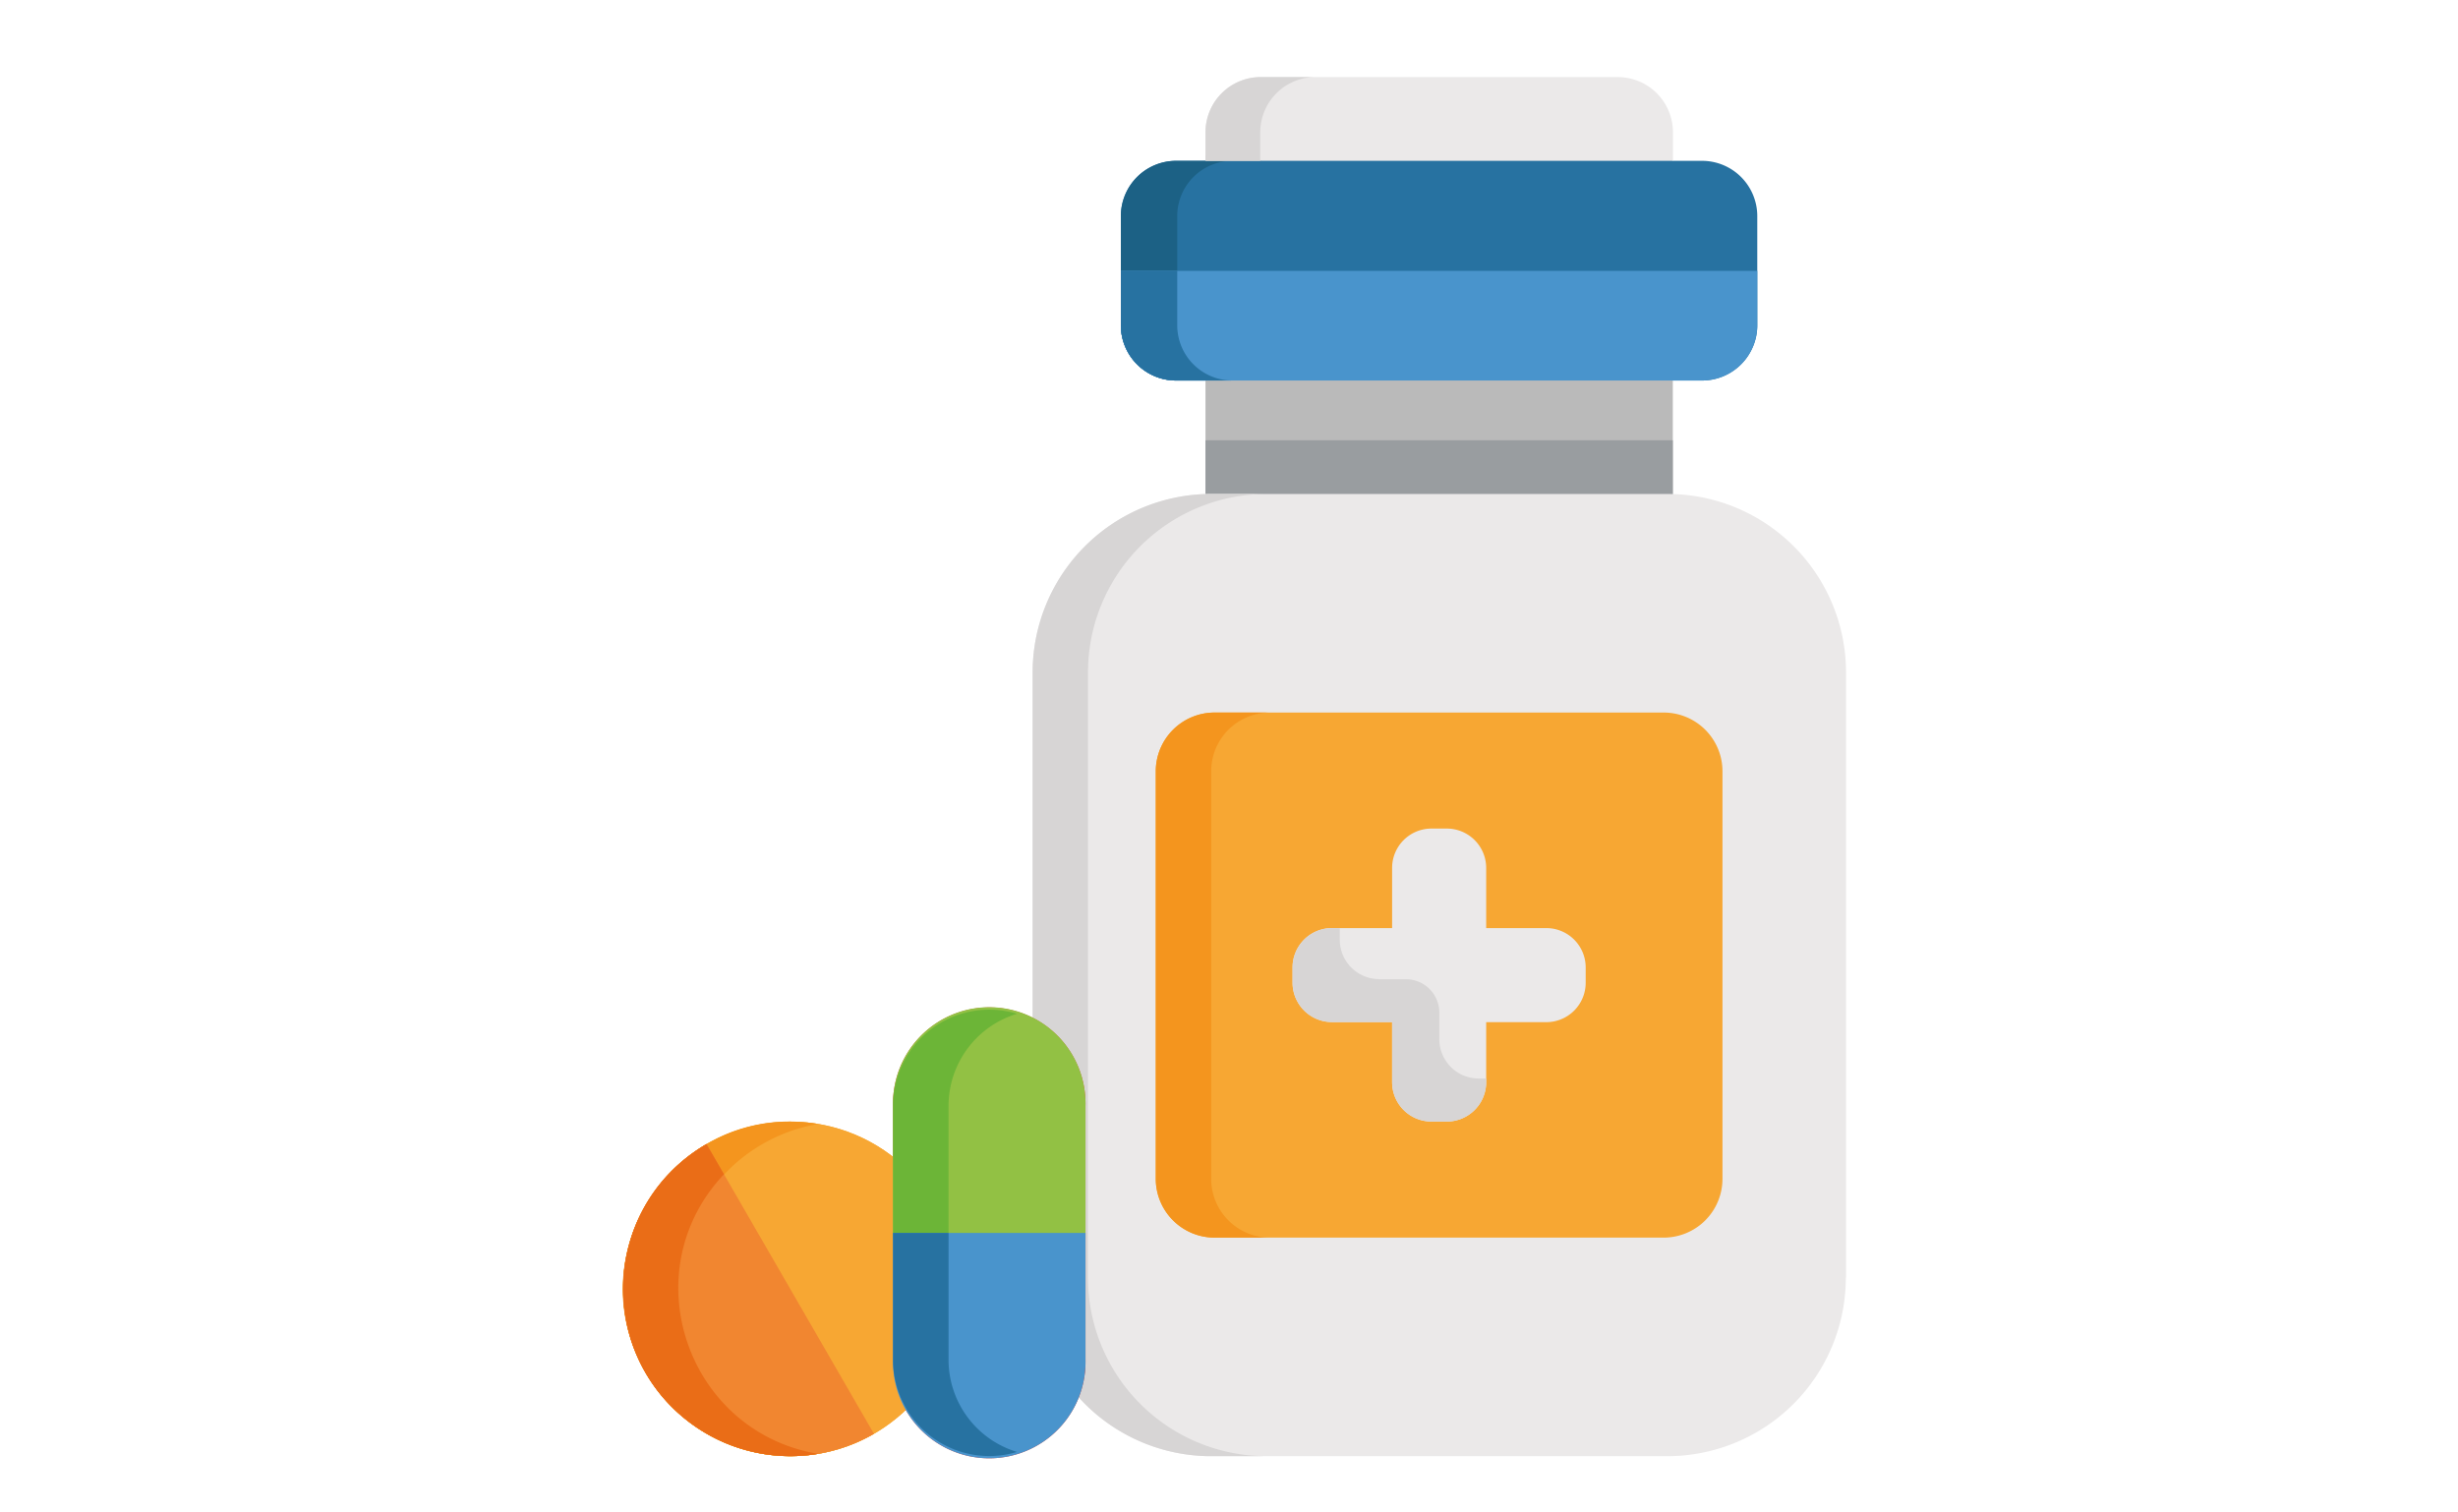
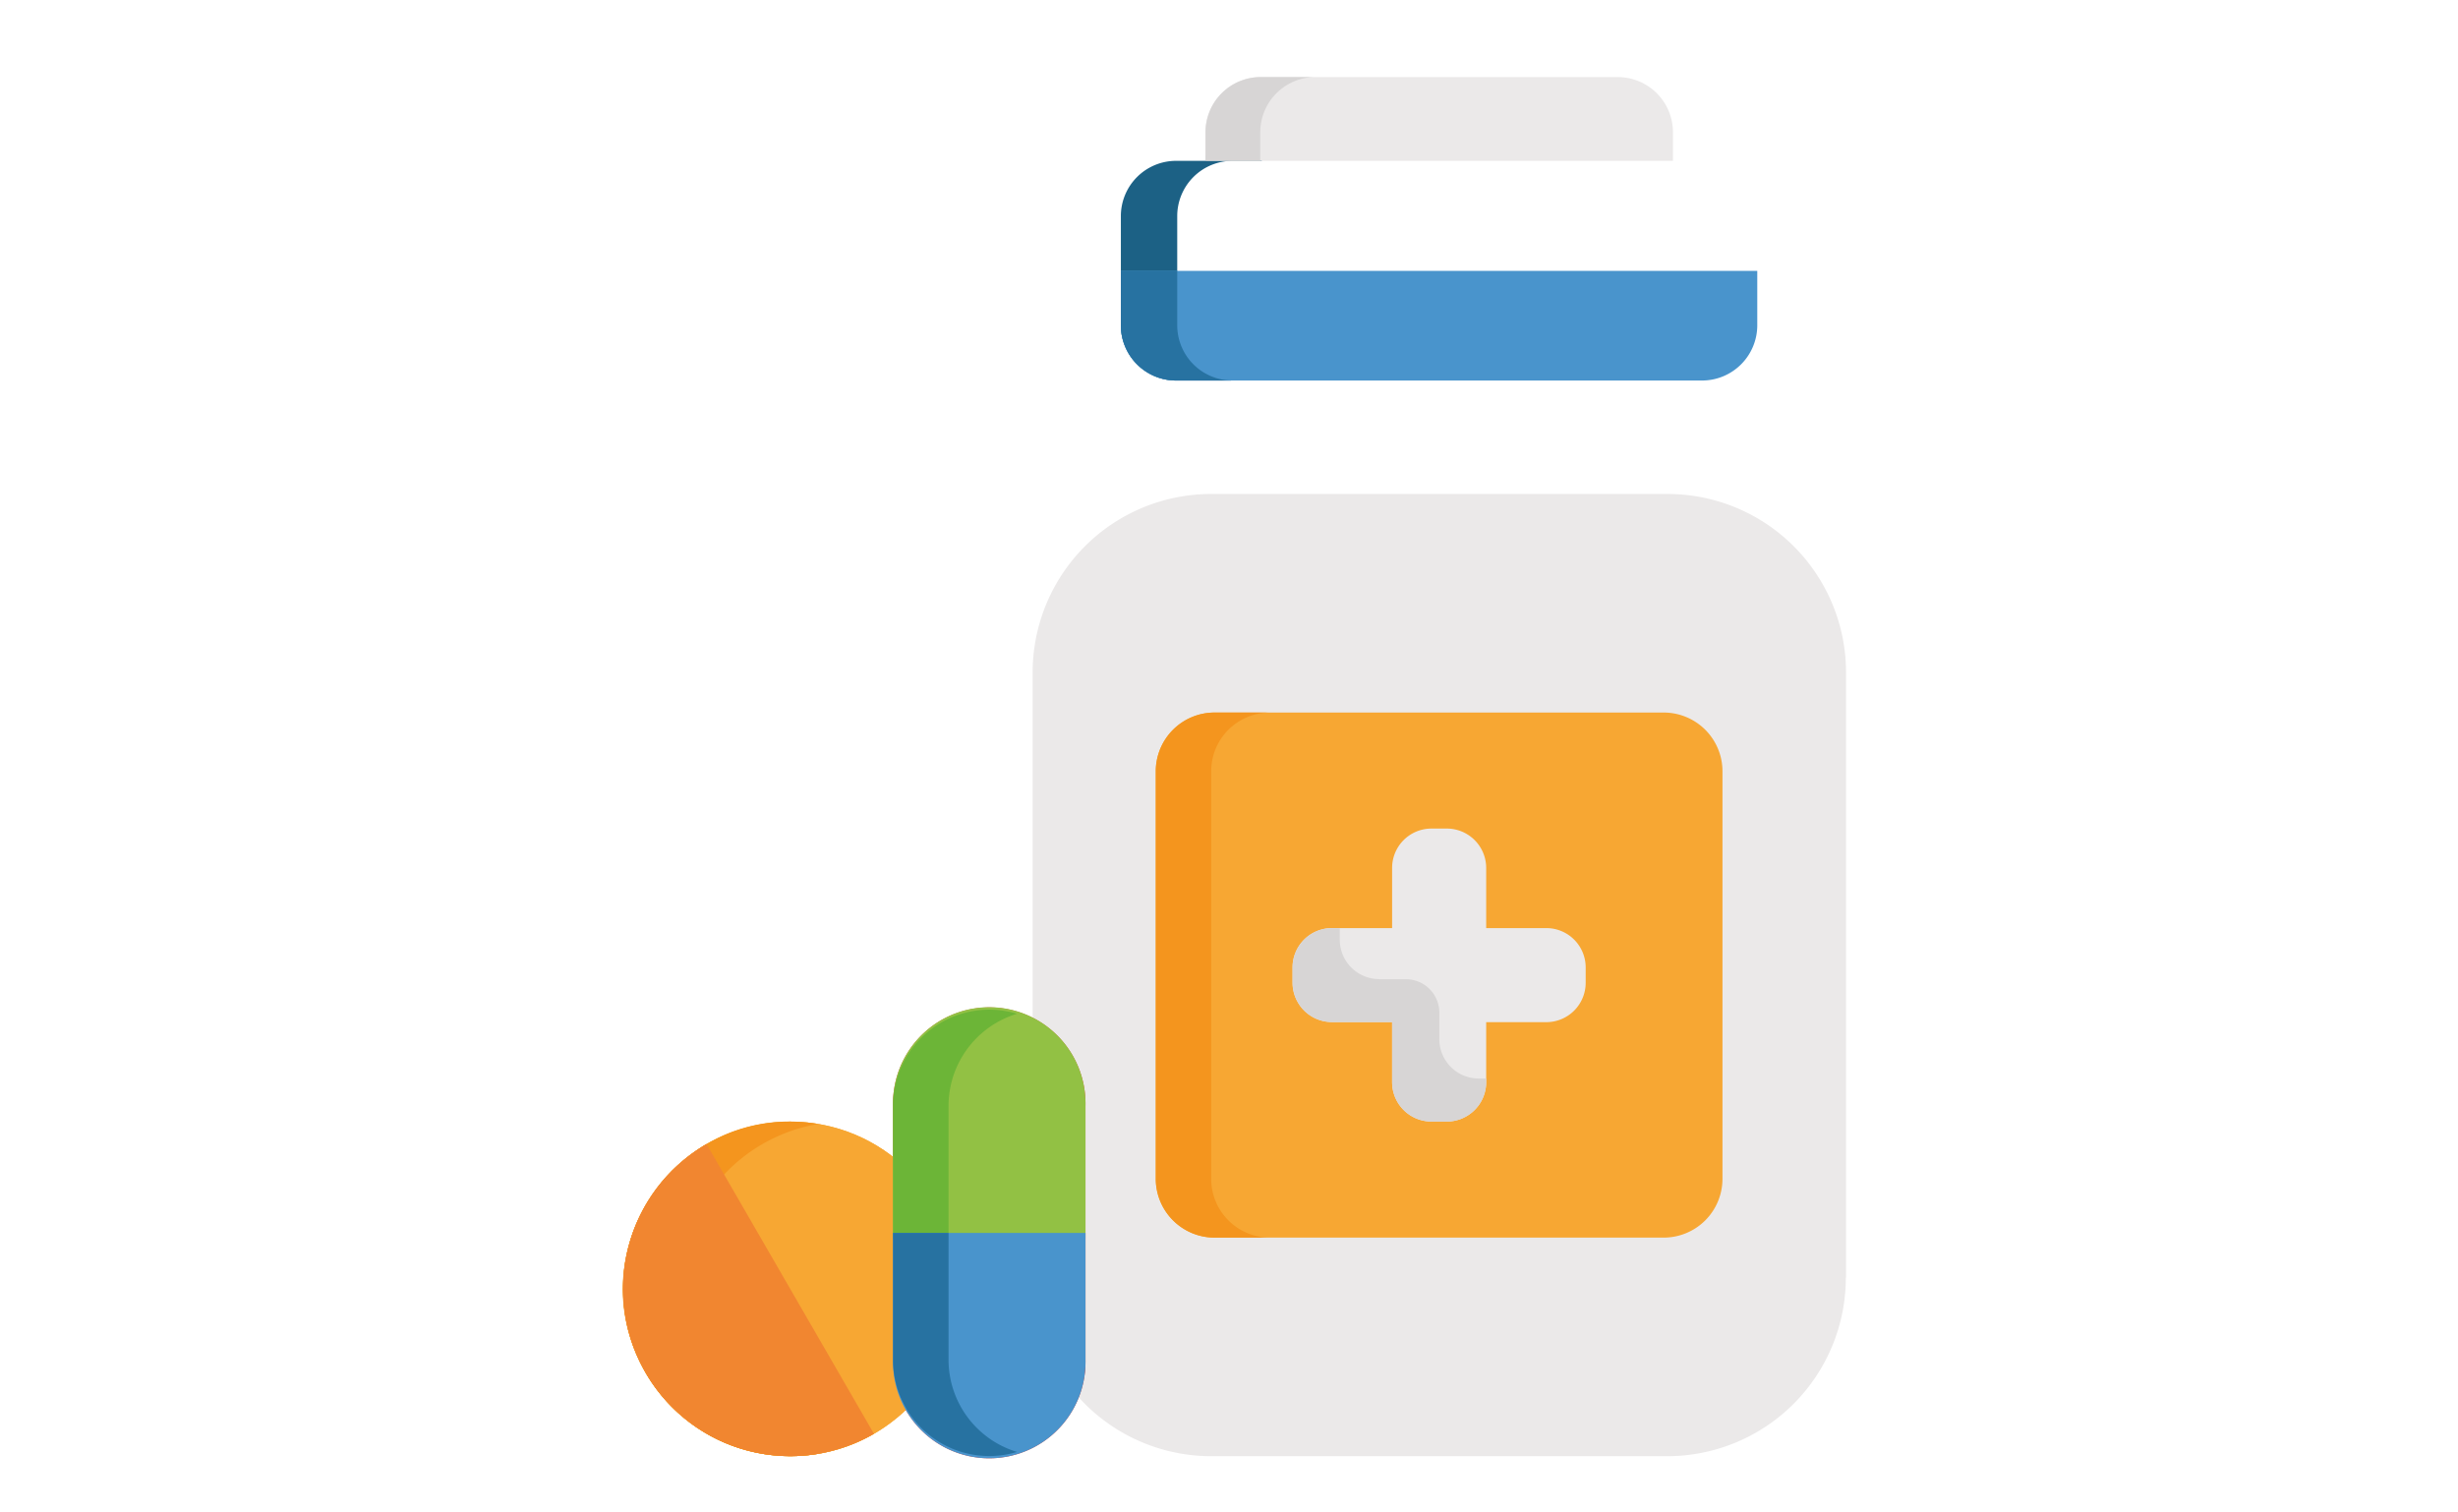
<svg xmlns="http://www.w3.org/2000/svg" id="Capa_1" data-name="Capa 1" viewBox="0 0 462.71 284.67">
  <defs>
    <style>.cls-1{fill:#2772a1;}.cls-2{fill:#1c6185;}.cls-3{fill:#bababa;}.cls-4{fill:#999da0;}.cls-5{fill:#ebe9e9;}.cls-6{fill:#d7d5d5;}.cls-7{fill:#4994cc;}.cls-8{fill:#f7a733;}.cls-9{fill:#e9483c;}.cls-10{fill:#f4951e;}.cls-11{fill:#f18630;}.cls-12{fill:#ea6d17;}.cls-13{fill:#92c144;}.cls-14{fill:#6cb537;}</style>
  </defs>
  <title>iconos76</title>
-   <path class="cls-1" d="M320.41,30.28H314.9l-1-1H228l-1,1h-5.52A10.4,10.4,0,0,0,211,40.68V61.24a10.4,10.4,0,0,0,10.4,10.4h99a10.4,10.4,0,0,0,10.4-10.4V40.68A10.4,10.4,0,0,0,320.41,30.28Z" />
  <path class="cls-2" d="M221.61,61.24V40.68A10.4,10.4,0,0,1,232,30.28h5.52v-1h-10.6v1h-5.52A10.4,10.4,0,0,0,211,40.68V61.24a10.4,10.4,0,0,0,10.4,10.4H232A10.4,10.4,0,0,1,221.61,61.24Z" />
-   <rect class="cls-3" x="226.93" y="70.07" width="87.97" height="25.64" />
-   <rect class="cls-4" x="226.93" y="82.89" width="87.97" height="12.82" />
  <path class="cls-5" d="M347.47,240.54a33.61,33.61,0,0,1-33.61,33.61H228a33.61,33.61,0,0,1-33.61-33.61V126.63A33.61,33.61,0,0,1,228,93h85.9a33.61,33.61,0,0,1,33.61,33.61V240.54Z" />
-   <path class="cls-6" d="M204.81,240.54V126.63A33.61,33.61,0,0,1,238.42,93H228a33.61,33.61,0,0,0-33.61,33.61V240.54A33.61,33.61,0,0,0,228,274.15h10.46A33.61,33.61,0,0,1,204.81,240.54Z" />
  <path class="cls-7" d="M211,51V61.24a10.4,10.4,0,0,0,10.4,10.4h99a10.4,10.4,0,0,0,10.4-10.4V51Z" />
  <path class="cls-1" d="M221.61,61.24V51H211V61.24a10.4,10.4,0,0,0,10.4,10.4H232A10.4,10.4,0,0,1,221.61,61.24Z" />
  <circle class="cls-8" cx="148.79" cy="242.66" r="31.49" />
  <path class="cls-8" d="M121.52,258.41a31.48,31.48,0,0,0,43,11.52L133,215.39A31.49,31.49,0,0,0,121.52,258.41Z" />
  <path class="cls-9" d="M186.22,274.15A18.11,18.11,0,0,1,168.11,256V208.21a18.12,18.12,0,1,1,36.23,0V256A18.12,18.12,0,0,1,186.22,274.15Z" />
  <path class="cls-9" d="M168.11,232.12V256a18.12,18.12,0,1,0,36.23,0V232.12Z" />
  <circle class="cls-8" cx="148.79" cy="242.66" r="31.49" />
  <path class="cls-10" d="M132,258.41a31.51,31.51,0,0,1,22-46.8c-26.09-4.4-45.82,23.7-32.48,46.8A31.48,31.48,0,0,0,154,273.71,31.43,31.43,0,0,1,132,258.41Z" />
  <path class="cls-11" d="M121.52,258.41a31.48,31.48,0,0,0,43,11.52L133,215.39A31.49,31.49,0,0,0,121.52,258.41Z" />
-   <path class="cls-12" d="M132.4,269.55A31.61,31.61,0,0,0,154,273.71c-24.76-4.17-35-34.34-17.71-52.64L133,215.39C112.46,227.27,111.9,257.06,132.4,269.55Z" />
  <path class="cls-13" d="M204.34,233.17v-25a18.12,18.12,0,1,0-36.23,0v25Z" />
  <path class="cls-14" d="M191.45,190.86a18.11,18.11,0,0,0-23.34,17.35v25h10.45v-25A18.13,18.13,0,0,1,191.45,190.86Z" />
-   <path class="cls-8" d="M324.25,221.94A11.07,11.07,0,0,1,313.18,233H228.64a11.08,11.08,0,0,1-11.07-11.08V145.22a11.07,11.07,0,0,1,11.07-11.07h84.54a11.06,11.06,0,0,1,11.07,11.07v76.72Z" />
+   <path class="cls-8" d="M324.25,221.94A11.07,11.07,0,0,1,313.18,233H228.64a11.08,11.08,0,0,1-11.07-11.08V145.22a11.07,11.07,0,0,1,11.07-11.07h84.54a11.06,11.06,0,0,1,11.07,11.07Z" />
  <path class="cls-10" d="M228,221.94V145.22a11.06,11.06,0,0,1,11.07-11.07H228.64a11.07,11.07,0,0,0-11.07,11.07v76.72A11.08,11.08,0,0,0,228.64,233H239.1A11.07,11.07,0,0,1,228,221.94Z" />
  <path class="cls-5" d="M291.09,174.73H279.77V163.4a7.42,7.42,0,0,0-7.42-7.41h-2.88a7.41,7.41,0,0,0-7.41,7.41v11.33H250.73a7.41,7.41,0,0,0-7.41,7.41V185a7.42,7.42,0,0,0,7.41,7.42h11.33v11.32a7.41,7.41,0,0,0,7.41,7.41h2.88a7.42,7.42,0,0,0,7.42-7.41V192.44h11.32A7.42,7.42,0,0,0,298.5,185v-2.88A7.41,7.41,0,0,0,291.09,174.73Z" />
  <path class="cls-5" d="M304.5,14.51H237.33a10.4,10.4,0,0,0-10.4,10.4v5.37h88V24.91A10.4,10.4,0,0,0,304.5,14.51Z" />
  <path class="cls-6" d="M247.64,14.51H237.33a10.4,10.4,0,0,0-10.4,10.4v5.37h10.31V24.91A10.4,10.4,0,0,1,247.64,14.51Z" />
  <path class="cls-6" d="M259.62,184.33a7.41,7.41,0,0,1-7.41-7.41v-2.19h-1.48a7.41,7.41,0,0,0-7.41,7.41V185a7.42,7.42,0,0,0,7.41,7.42h11.33v11.32a7.41,7.41,0,0,0,7.41,7.41h2.88a7.42,7.42,0,0,0,7.42-7.41v-.69h-1.41a7.41,7.41,0,0,1-7.41-7.41v-5a6.28,6.28,0,0,0-6.28-6.28h-5.05Z" />
  <path class="cls-7" d="M168.11,232.12V256a18.12,18.12,0,1,0,36.23,0V232.12Z" />
  <path class="cls-1" d="M178.56,256V232.12H168.11V256a18.11,18.11,0,0,0,23.34,17.35A18.13,18.13,0,0,1,178.56,256Z" />
</svg>